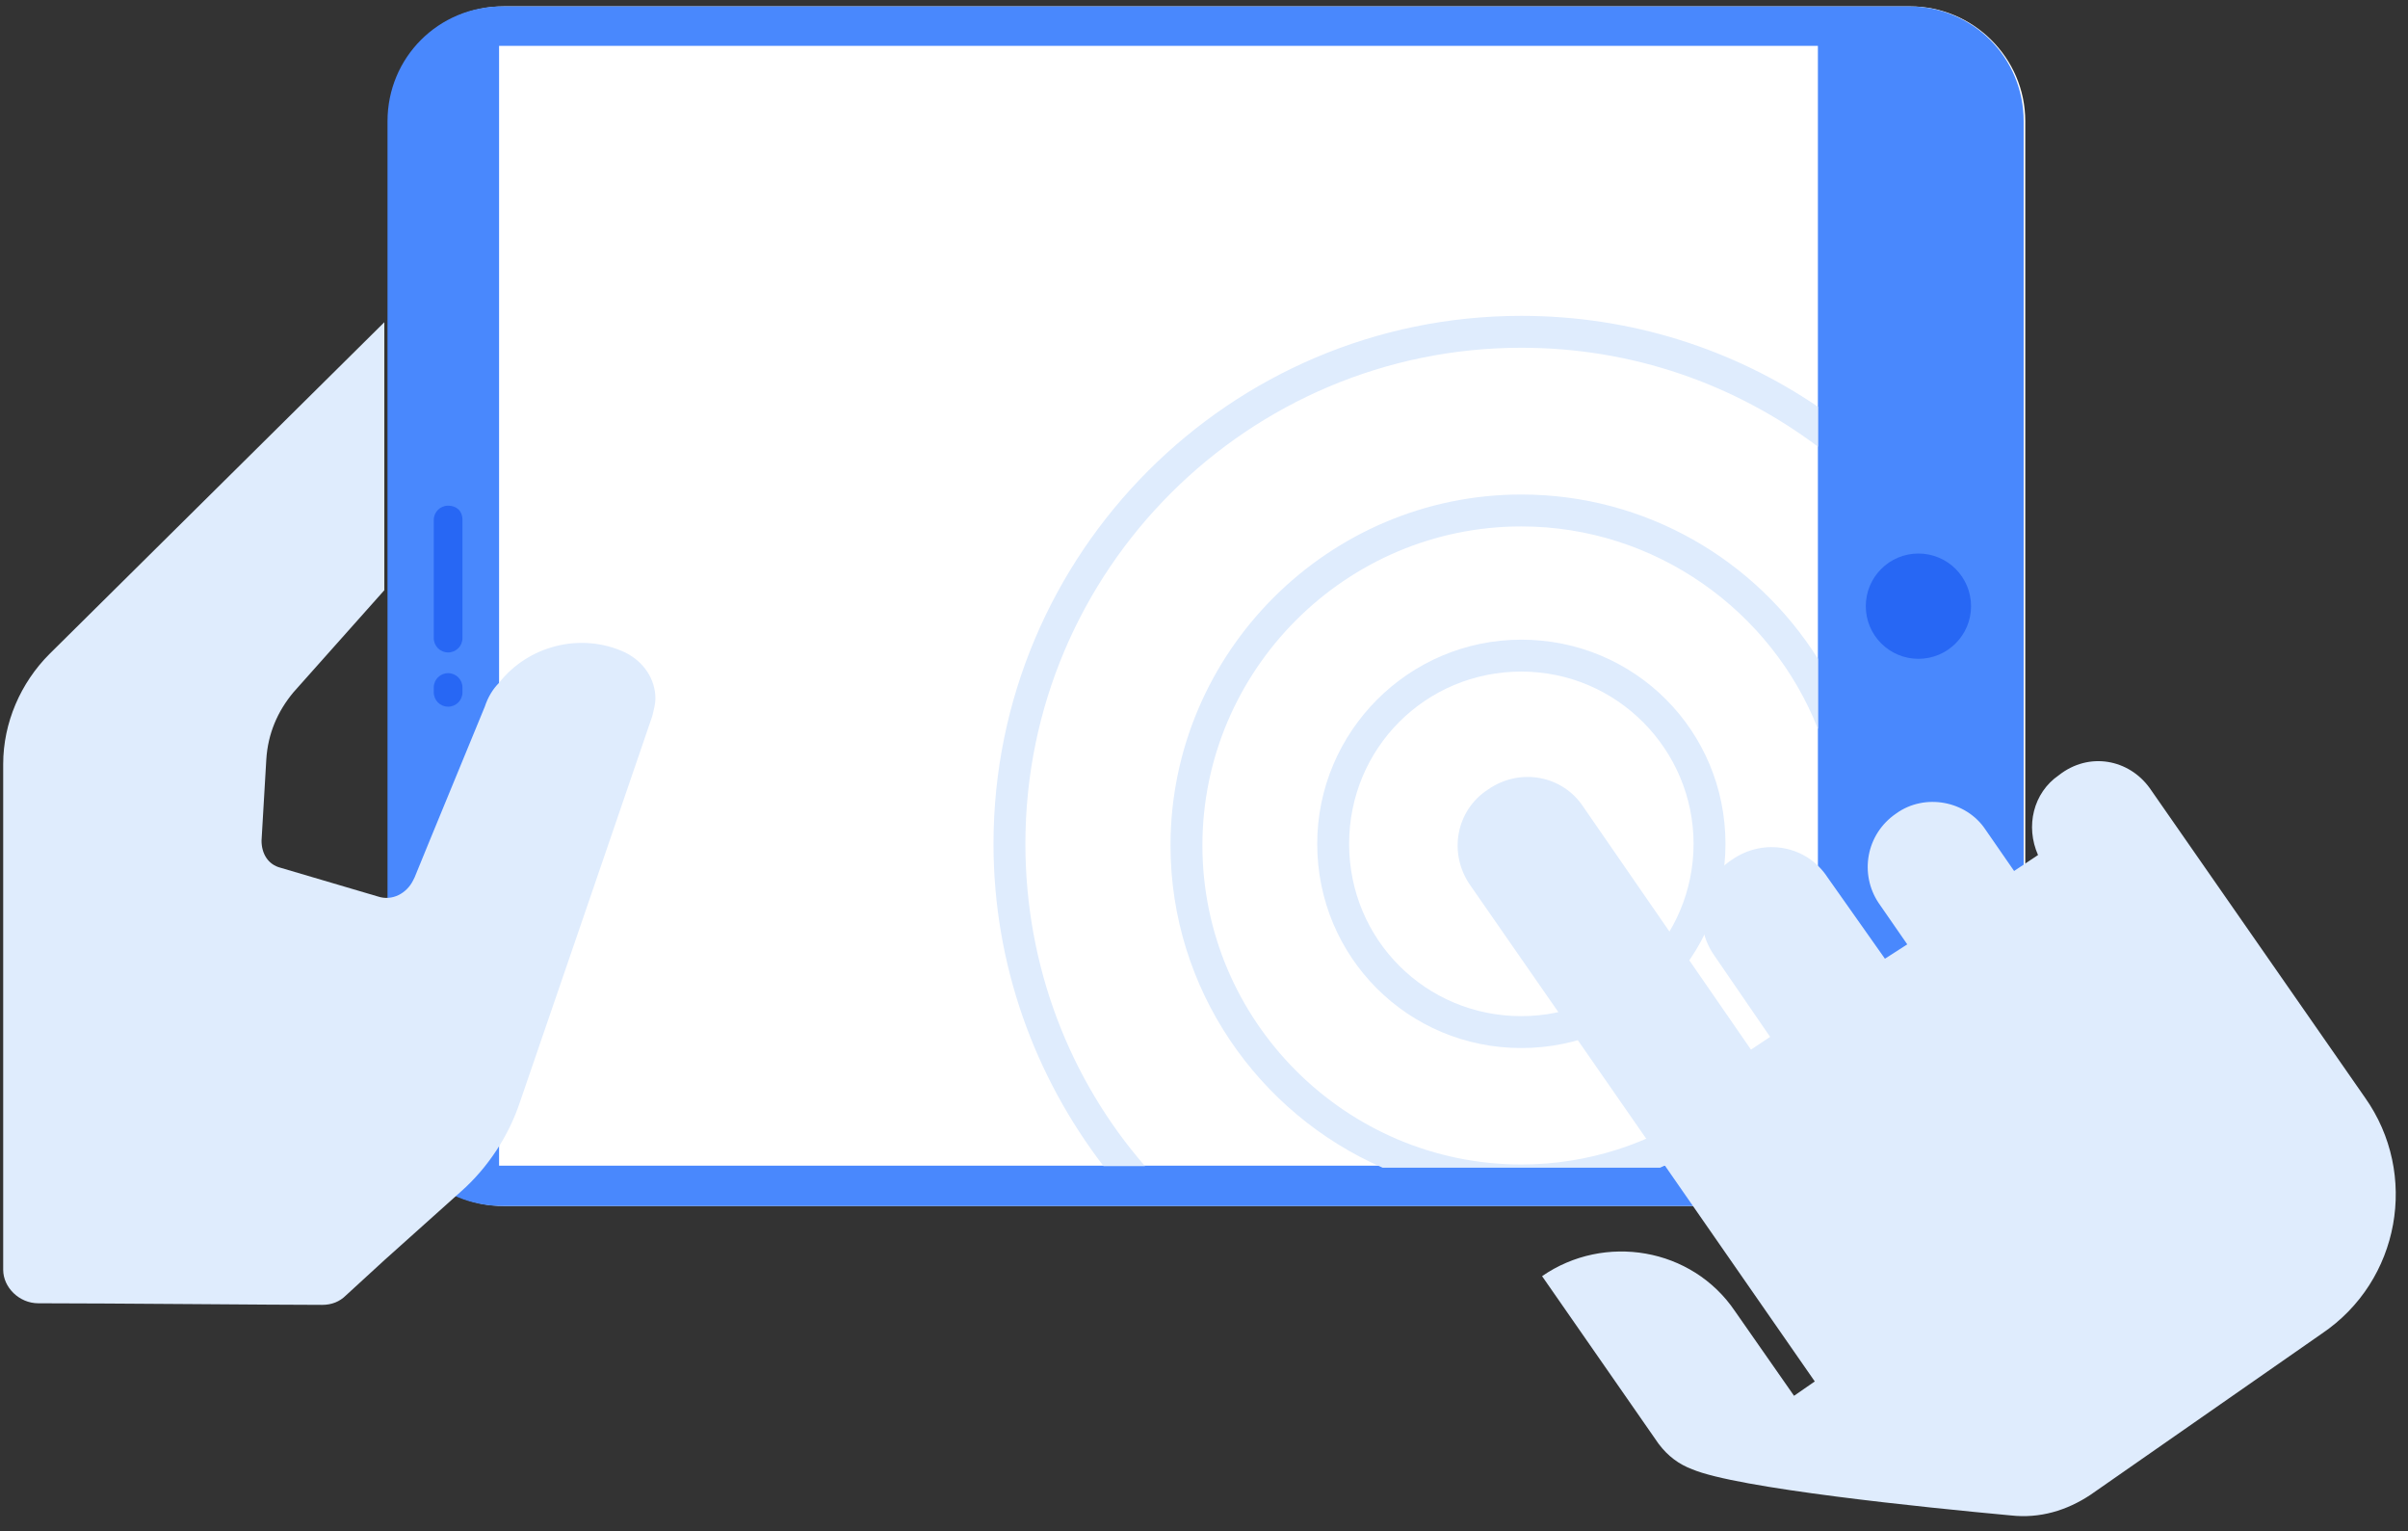
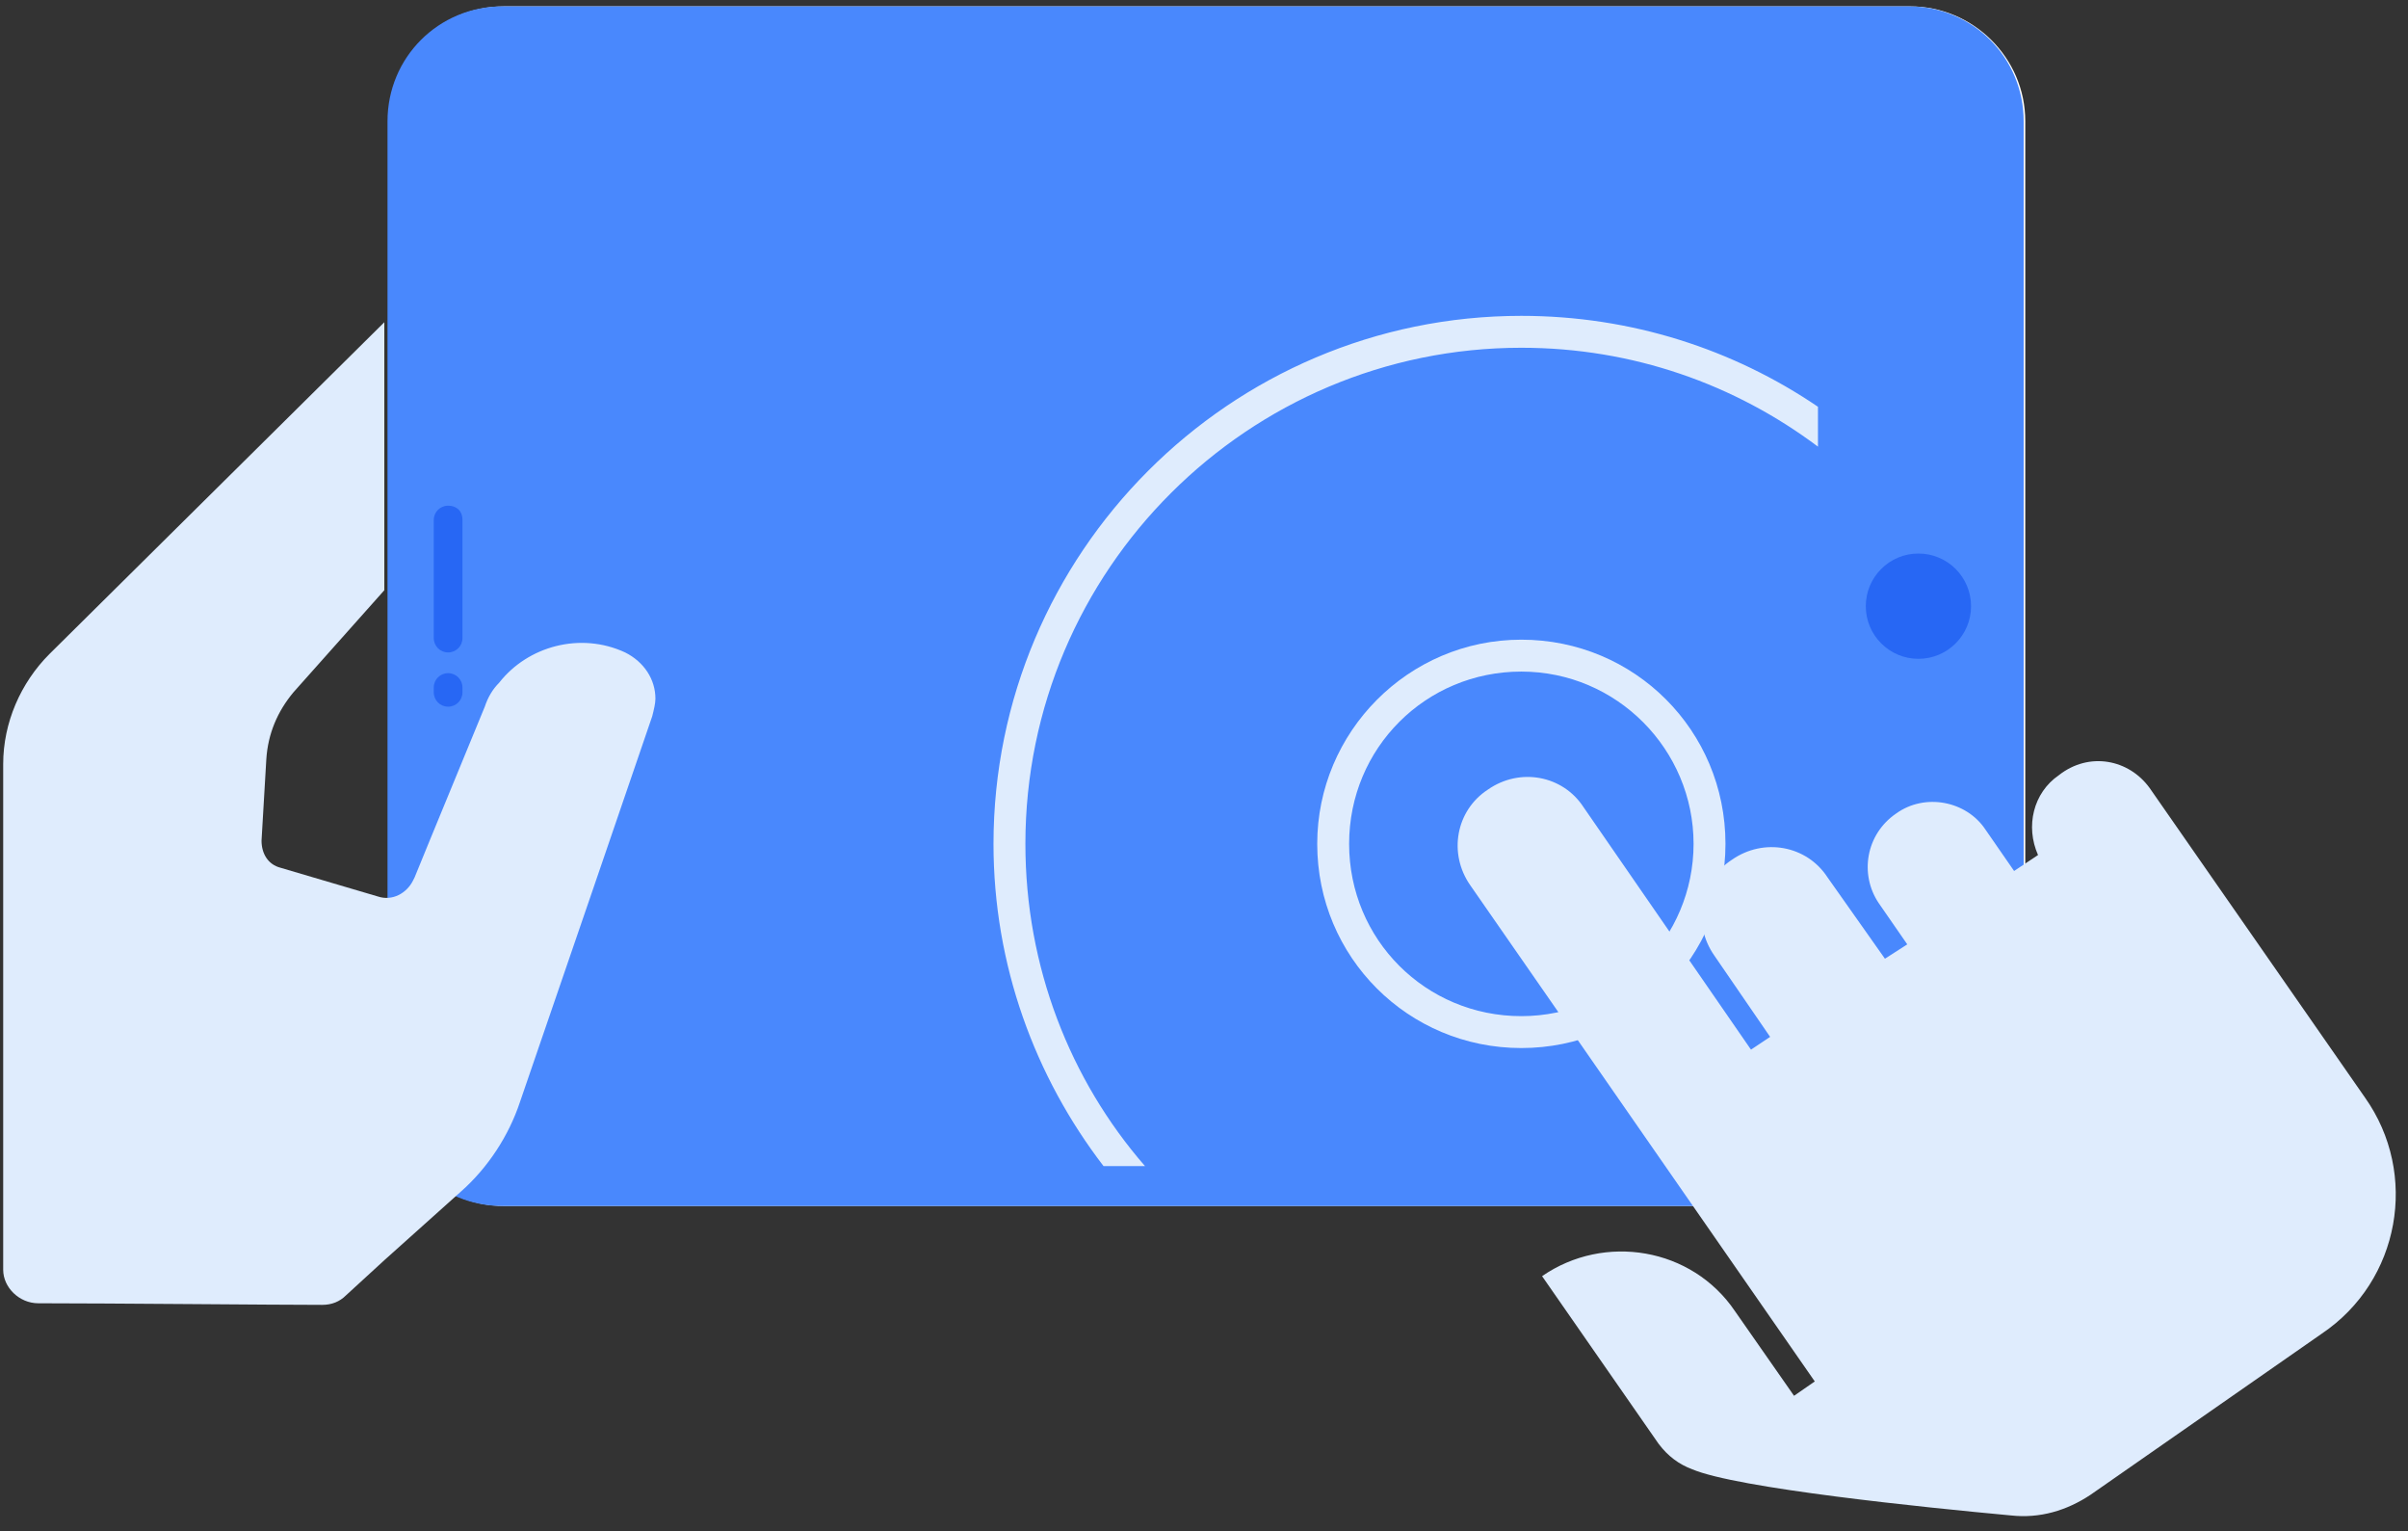
<svg xmlns="http://www.w3.org/2000/svg" width="151px" height="96px" viewBox="0 0 151 96" version="1.1">
  <rect x="0" y="0" width="151" height="96" fill="#333333" stroke="none" />
  <title>Tablet_Interaction</title>
  <desc>Created with Sketch.</desc>
  <defs />
  <g id="Page-1" stroke="none" stroke-width="1" fill="none" fill-rule="evenodd">
    <g id="Tablet_Interaction">
      <path d="M127,7.6 L127,68.4 C127,72.4 123.8,75.6 119.8,75.6 L31.6,75.6 C27.6,75.6 24.4,72.4 24.4,68.4 L24.4,7.6 C24.4,3.6 27.6,0.4 31.6,0.4 L119.8,0.4 C123.7,0.4 127,3.6 127,7.6 Z" id="Shape" fill="#FFFFFF" fill-rule="nonzero" />
      <path d="M31.5,0.4 L119.7,0.4 C123.7,0.4 126.9,3.6 126.9,7.6 L126.9,68.4 C126.9,72.4 123.7,75.6 119.7,75.6 L31.5,75.6 C27.5,75.6 24.3,72.4 24.3,68.4 L24.3,7.6 C24.3,3.6 27.5,0.4 31.5,0.4 Z" id="Shape" fill="#4988FD" fill-rule="nonzero" />
      <circle id="Oval" fill="#2767F4" fill-rule="nonzero" cx="120.3" cy="38" r="3.3" />
      <g id="Group" transform="translate(27, 31)" fill="#2767F4" fill-rule="nonzero">
        <path d="M2,1.6 L2,9 C2,9.5 1.6,9.9 1.1,9.9 C0.6,9.9 0.2,9.5 0.2,9 L0.2,1.6 C0.2,1.1 0.6,0.7 1.1,0.7 C1.6,0.7 2,1 2,1.6 Z" id="Shape" />
        <path d="M2,12.1 L2,12.4 C2,12.9 1.6,13.3 1.1,13.3 C0.6,13.3 0.2,12.9 0.2,12.4 L0.2,12.1 C0.2,11.6 0.6,11.2 1.1,11.2 C1.6,11.2 2,11.6 2,12.1 Z" id="Shape" />
      </g>
-       <rect id="Rectangle-path" fill="#FFFFFF" fill-rule="nonzero" transform="translate(72.646, 37.974) rotate(-90) translate(-72.646, -37.974) " x="37.546" y="-3.376" width="70.2" height="82.7" />
      <g id="Group" transform="translate(62, 19)">
        <path d="M22.6,33.9 C22.6,39.8 27.4,44.7 33.4,44.7 C39.4,44.7 44.2,39.9 44.2,33.9 C44.2,27.9 39.4,23.1 33.4,23.1 C27.4,23.1 22.6,28 22.6,33.9 Z" id="Shape" />
        <path d="M20.6,33.9 C20.6,41 26.3,46.7 33.4,46.7 C40.5,46.7 46.2,41 46.2,33.9 C46.2,26.8 40.5,21.1 33.4,21.1 C26.3,21.1 20.6,26.9 20.6,33.9 Z M44.2,33.9 C44.2,39.8 39.4,44.7 33.4,44.7 C27.4,44.7 22.6,39.9 22.6,33.9 C22.6,27.9 27.4,23.1 33.4,23.1 C39.4,23.1 44.2,28 44.2,33.9 Z" id="Shape" fill="#DFECFD" fill-rule="nonzero" />
-         <path d="M52,45.7 L52,41.3 C49.1,48.7 41.8,54 33.4,54 C22.4,54 13.4,45 13.4,34 C13.4,23 22.4,14 33.4,14 C41.8,14 49.1,19.3 52,26.7 L52,22.3 C48.1,16.1 41.2,12 33.4,12 C21.3,12 11.4,21.9 11.4,34 C11.4,43 16.9,50.8 24.7,54.2 L42.1,54.2 C46.2,52.4 49.6,49.4 52,45.7 Z" id="Shape" fill="#DFECFD" fill-rule="nonzero" />
        <path d="M2.3,33.9 C2.3,16.7 16.3,2.8 33.4,2.8 C40.4,2.8 46.8,5.1 52,9 L52,6.5 C46.7,2.9 40.3,0.8 33.4,0.8 C15.1,0.8 0.3,15.7 0.3,33.9 C0.3,41.5 2.9,48.5 7.2,54.1 L9.8,54.1 C5.1,48.7 2.3,41.6 2.3,33.9 Z" id="Shape" fill="#DFECFD" fill-rule="nonzero" />
      </g>
      <path d="M134.8,49.4 L148.3,68.8 C151.7,73.6 150.5,80.3 145.6,83.6 L131.1,93.7 C129.6,94.7 127.9,95.2 126.1,95 C120.7,94.5 108.9,93.3 106.1,92.1 C106.1,92.1 106.1,92.1 106.1,92.1 C105.3,91.8 104.6,91.3 104,90.5 L96.7,80 C100.6,77.3 106.1,78.2 108.8,82.2 L112.5,87.5 L113.8,86.6 L92.2,55.5 C90.8,53.5 91.3,50.8 93.3,49.5 C95.3,48.1 98,48.6 99.3,50.6 L109.8,65.8 L111,65 L107.5,59.9 C106.1,57.9 106.6,55.2 108.6,53.9 C110.6,52.5 113.3,53 114.6,55 L118.2,60.1 L119.6,59.2 L117.8,56.6 C116.6,54.8 117,52.3 118.9,51 C120.7,49.7 123.3,50.2 124.5,52 C124.5,52 124.5,52 124.5,52 L126.3,54.6 L127.8,53.6 C127,51.8 127.5,49.7 129.1,48.6 C131,47.1 133.5,47.6 134.8,49.4 Z" id="Shape" fill="#DFECFD" fill-rule="nonzero" />
      <path d="M24.1,20.2 L24.1,37 L18.4,43.4 C17.4,44.6 16.8,46 16.7,47.6 L16.4,52.7 C16.4,53.5 16.8,54.2 17.6,54.4 L23.7,56.2 C24.6,56.5 25.5,56 25.9,55.2 L26,55 L26.9,52.8 L30.4,44.3 C30.6,43.7 30.9,43.2 31.3,42.8 C33.1,40.5 36.4,39.6 39.2,40.9 C40.4,41.5 41.1,42.6 41.1,43.8 C41.1,44.1 41,44.5 40.9,44.9 L37.2,55.7 L32.6,69.1 C31.9,71.2 30.6,73.2 28.9,74.7 L24.1,79 L21.7,81.2 C21.3,81.6 20.8,81.8 20.2,81.8 C17.2,81.8 6.9,81.7 2.4,81.7 C1.2,81.7 0.2,80.7 0.2,79.6 L0.2,47.9 C0.2,45.3 1.3,42.8 3.1,41 L24.1,20.2 Z" id="Shape" fill="#DFECFD" fill-rule="nonzero" />
    </g>
  </g>
</svg>